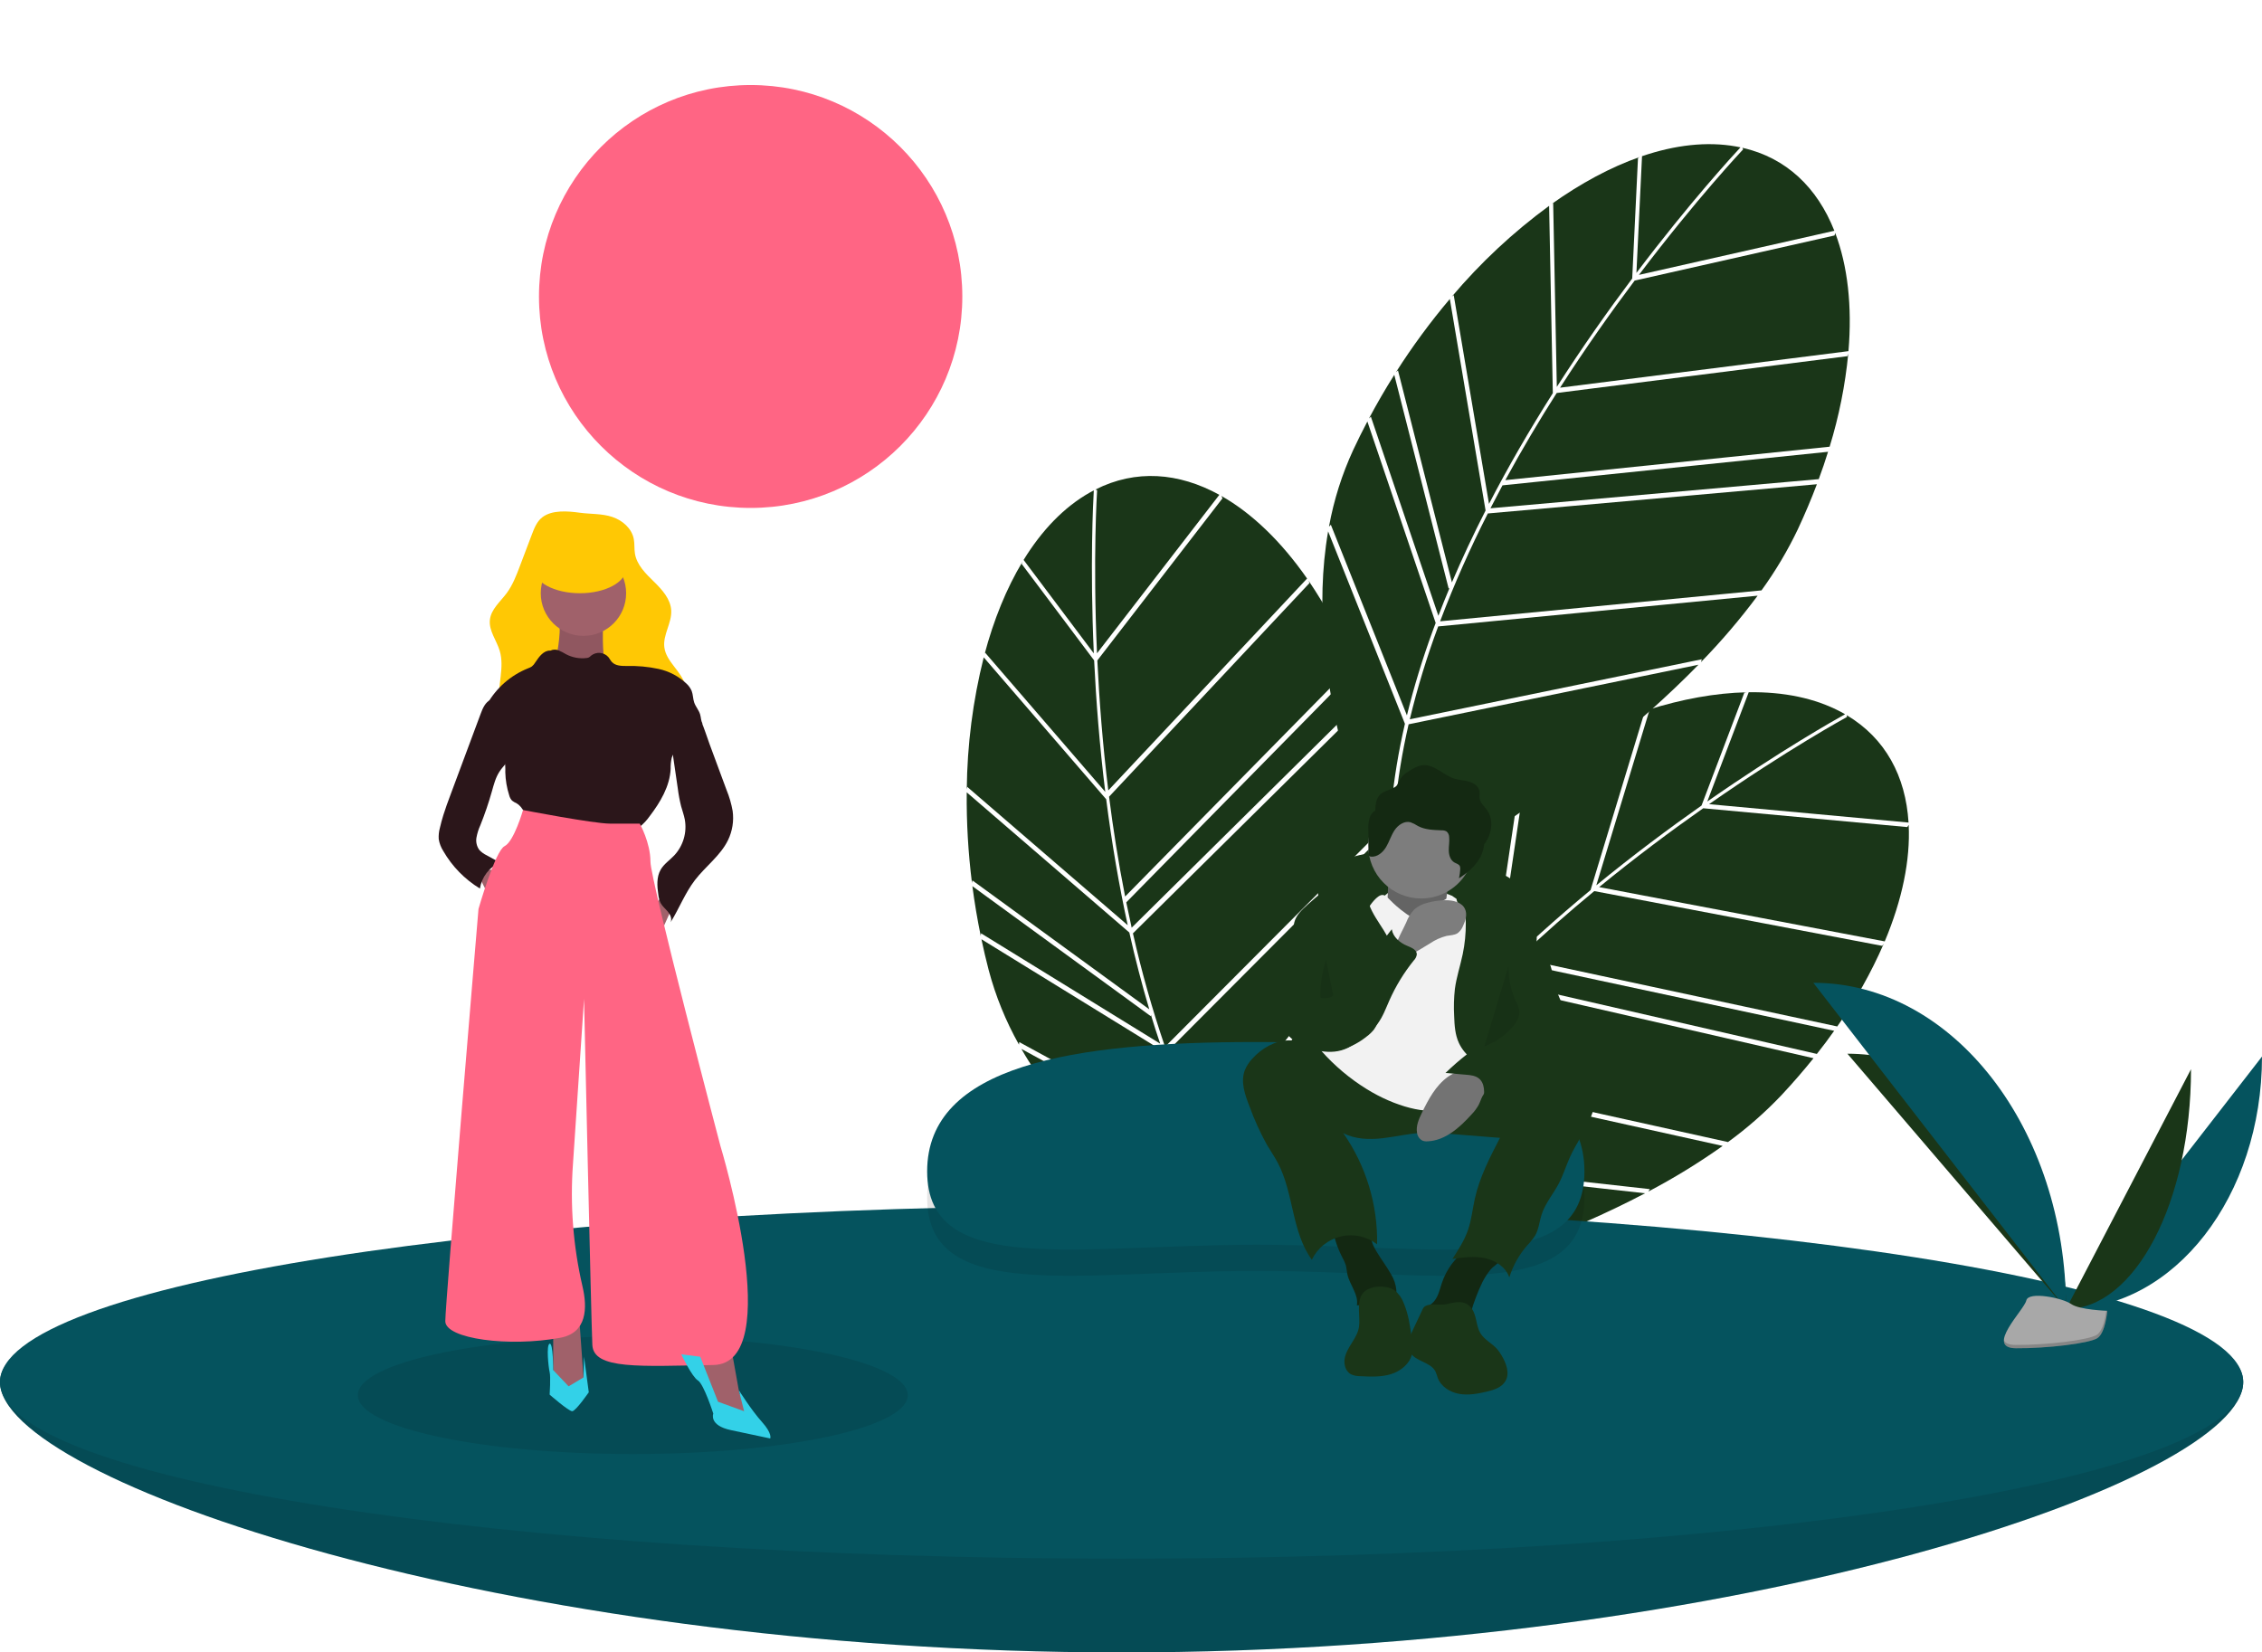
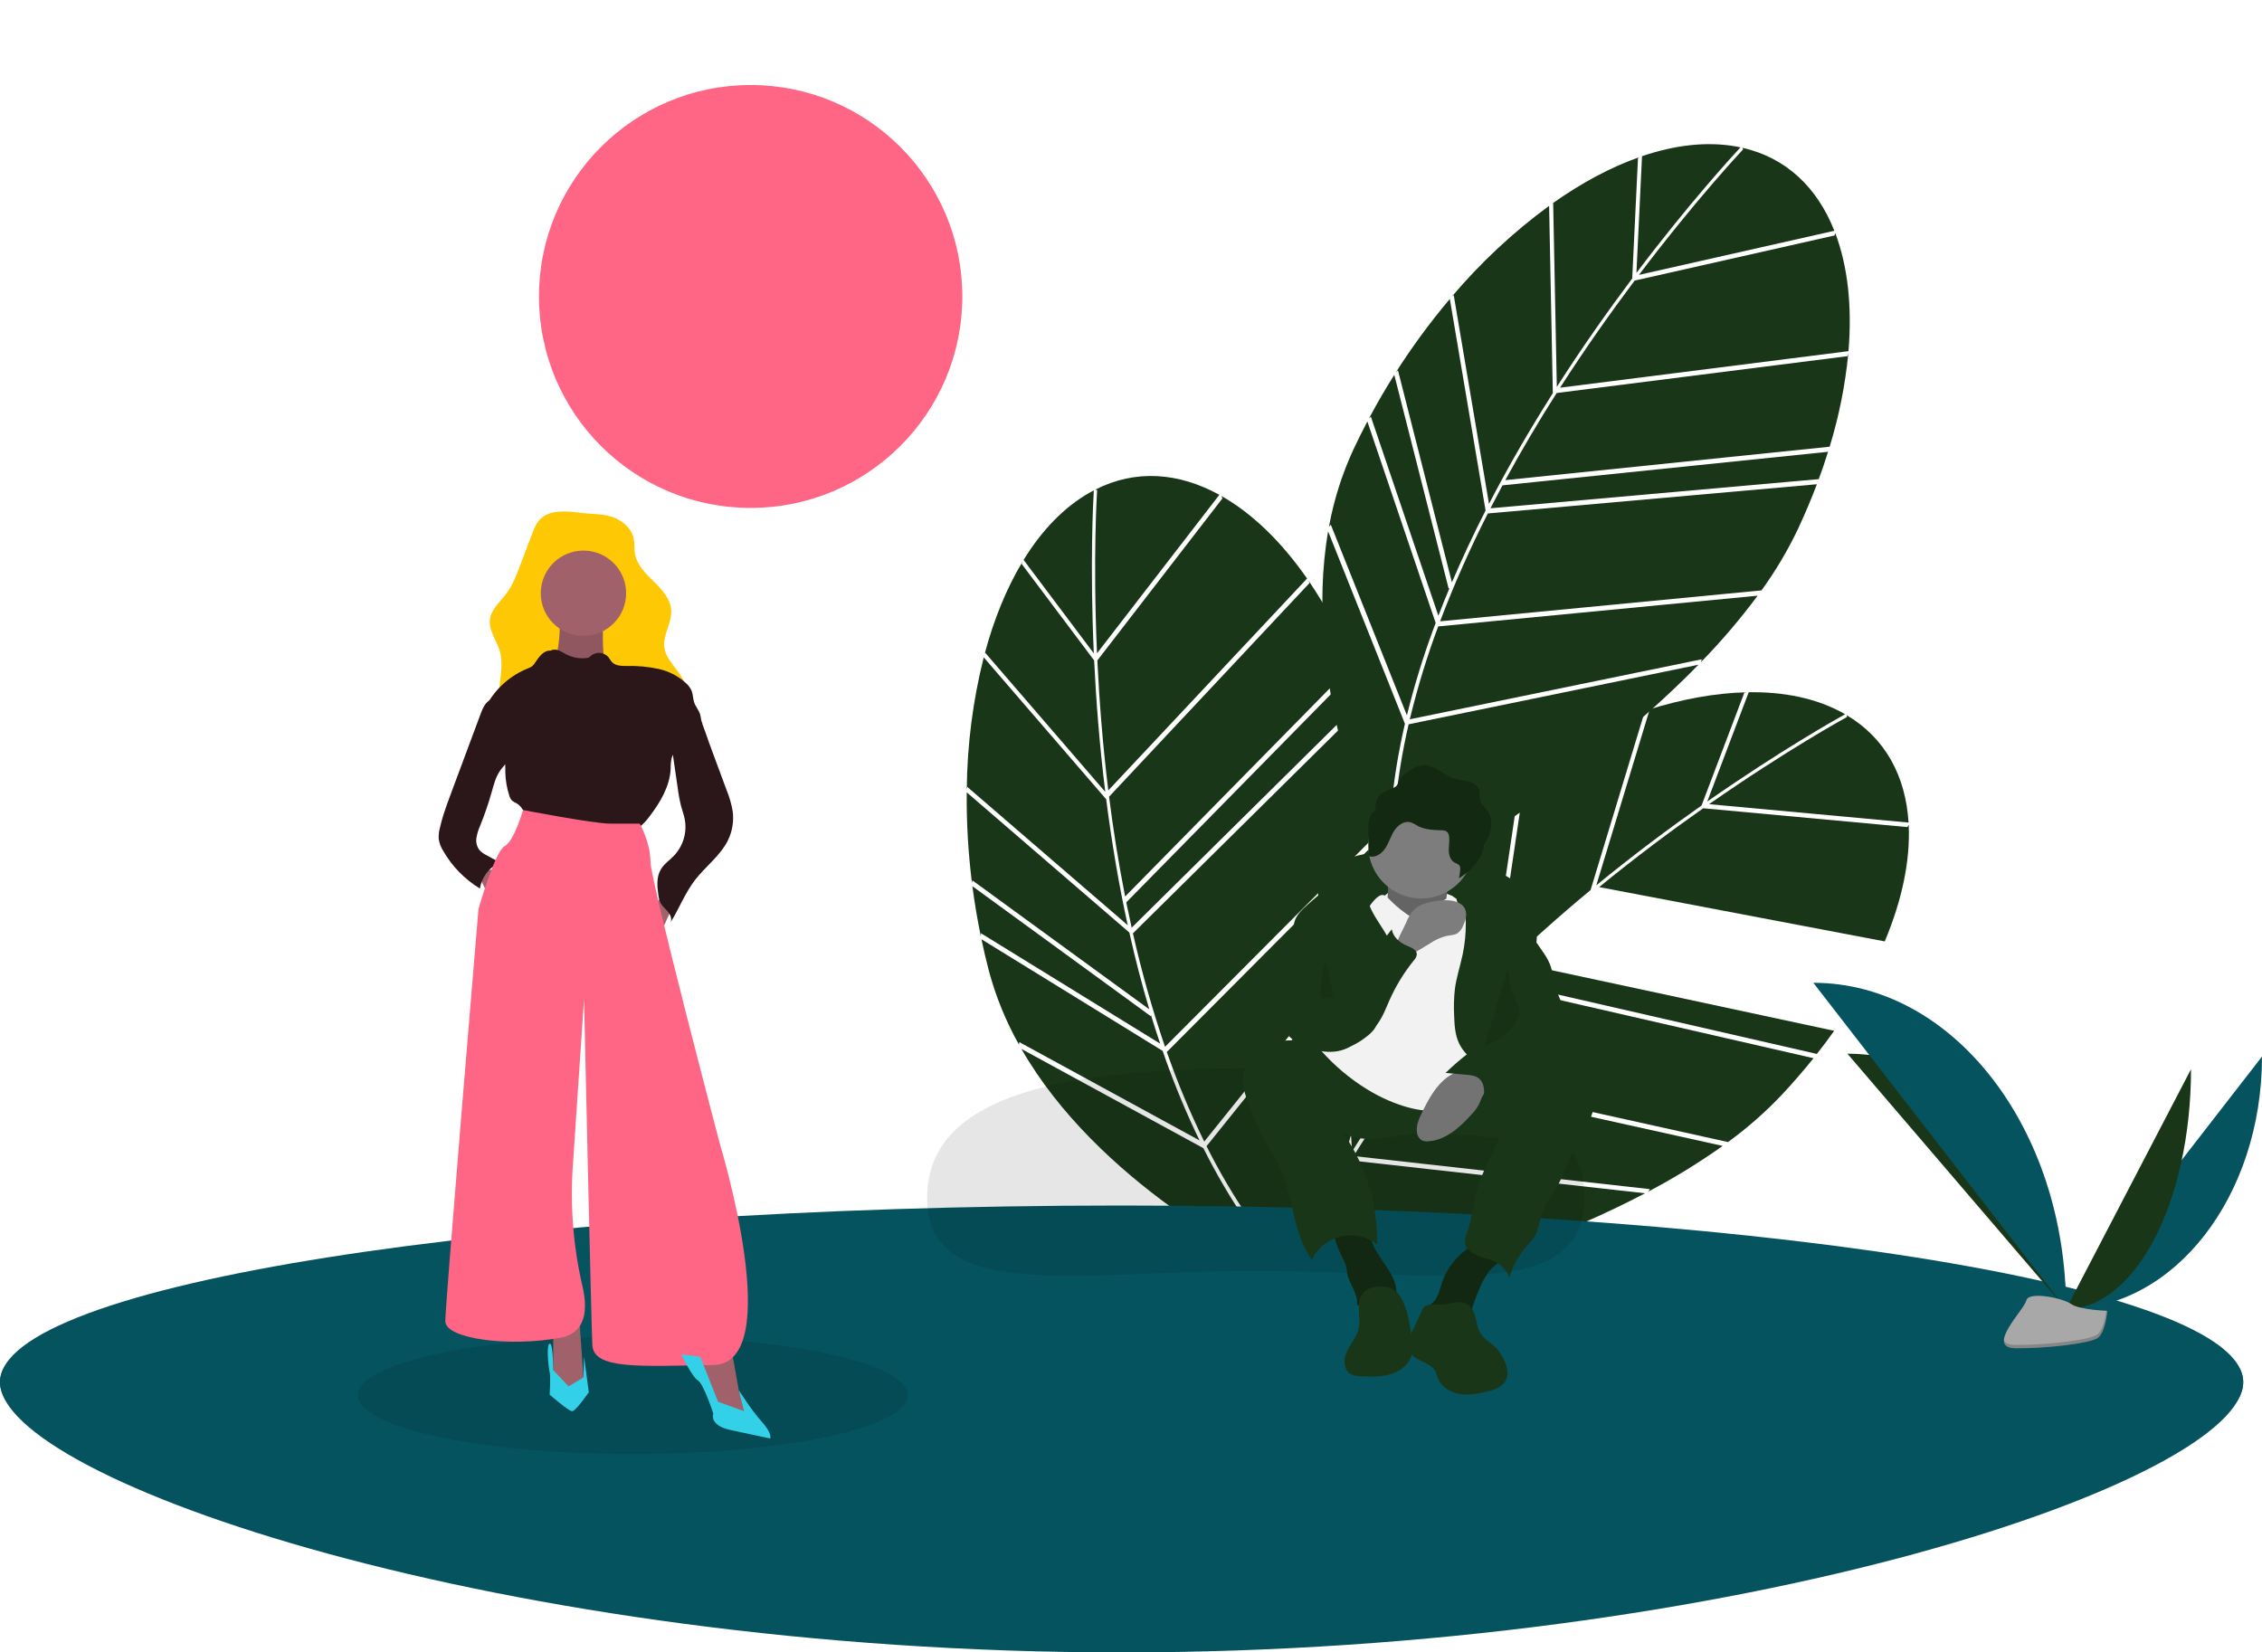
<svg xmlns="http://www.w3.org/2000/svg" width="631" height="461" viewBox="0 0 631 461" fill="none">
  <g clip-path="url(#clip0_108_2951)">
    <path d="M209.399 141.706C176.789 141.706 150.353 115.294 150.353 82.713C150.353 50.132 176.789 23.72 209.399 23.72C242.009 23.72 268.444 50.132 268.444 82.713C268.444 115.294 242.009 141.706 209.399 141.706Z" fill="#FF6584" />
    <path d="M456.929 44.083L455.315 77.701C448.625 86.616 441.407 96.818 434.284 107.937L433.267 56.65L432.706 57.008C440.945 51.127 449.321 46.627 457.49 43.771L456.929 44.083Z" fill="#1A3618" />
    <path d="M456.491 76.139L458.054 43.574C467.229 40.448 476.13 39.411 484.267 40.861C484.69 40.937 485.106 41.023 485.521 41.111C483.454 43.327 471.406 56.415 456.491 76.139Z" fill="#1A3618" />
    <path d="M382.415 116.246L381.874 116.763C384.097 112.585 386.454 108.522 388.944 104.576L404.116 164.221L404.373 163.995C403.276 166.612 402.233 169.211 401.244 171.792L382.415 116.246Z" fill="#1A3618" />
    <path d="M405.528 82.337L404.969 82.784C412.991 73.288 422.109 64.775 432.135 57.422L433.172 109.687C426.543 120.139 420.608 130.434 415.367 140.572L405.528 82.337Z" fill="#1A3618" />
    <path d="M515.586 98.654C514.734 107.464 512.993 116.164 510.389 124.624L419.915 133.948C424.638 125.246 429.514 117.081 434.247 109.64L515.356 99.365L515.586 98.654Z" fill="#1A3618" />
    <path d="M507.098 134.379L507.341 133.67L415.773 141.802C416.879 139.64 417.998 137.507 419.129 135.402L509.937 126.044L510.176 125.334C509.261 128.316 508.235 131.331 507.098 134.379Z" fill="#1A3618" />
    <path d="M389.975 103.332L389.424 103.817C393.964 96.683 398.981 89.864 404.44 83.405L414.412 142.427C410.956 149.207 407.825 155.892 405.021 162.481L389.975 103.332Z" fill="#1A3618" />
    <path d="M391.912 201.926C388.273 217.66 386.894 232.537 387.804 246.392C382.684 235.492 363.21 190.332 370.489 148.245L391.912 201.926Z" fill="#1A3618" />
    <path d="M490.3 166.189C485.455 172.71 480.178 178.899 474.504 184.714L474.725 183.926L393.272 200.668C395.391 191.882 398.036 183.232 401.192 174.762L490.3 166.189Z" fill="#1A3618" />
    <path d="M457.195 76.688C473.337 55.352 486.074 41.867 486.257 41.674L486.047 41.224C498.297 44.003 506.945 52.33 511.704 64.382L457.195 76.688Z" fill="#1A3618" />
    <path d="M400.49 173.794C400.189 174.596 399.884 175.401 399.593 176.2C396.796 183.856 394.418 191.66 392.469 199.575L371.25 146.402L370.732 146.922C372.075 139.523 374.351 132.323 377.506 125.496C378.758 122.819 380.068 120.183 381.437 117.586L400.49 173.794Z" fill="#1A3618" />
    <path d="M435.195 108.158C442.245 97.17 449.381 87.091 455.995 78.28L511.755 65.692L511.944 64.989C515.425 74.147 516.698 85.399 515.643 97.966L435.195 108.158Z" fill="#1A3618" />
    <path d="M392.943 202.065L473.8 185.445C439.79 220.327 392.208 247.079 389.171 248.77C387.754 233.401 389.361 217.615 392.943 202.065Z" fill="#1A3618" />
    <path d="M401.765 173.33L401.747 173.277C405.634 163.036 410.071 153.012 415.038 143.248L506.832 135.096C505.274 139.219 503.512 143.387 501.548 147.598C498.687 153.599 495.284 159.325 491.382 164.708L401.765 173.33Z" fill="#1A3618" />
    <path d="M284.999 157.318L305.217 184.239C305.755 195.368 306.709 207.825 308.321 220.928L274.797 182.075L274.594 182.709C277.185 172.929 280.764 164.126 285.232 156.72L284.999 157.318Z" fill="#1A3618" />
    <path d="M305.126 182.286L285.541 156.209C290.612 147.955 296.805 141.484 303.998 137.415C304.372 137.203 304.748 137.005 305.124 136.808C304.946 139.833 304.022 157.59 305.126 182.286Z" fill="#1A3618" />
    <path d="M273.676 260.382L273.589 261.124C272.634 256.489 271.856 251.859 271.255 247.232L321.017 283.502L321.07 283.165C321.896 285.879 322.751 288.545 323.637 291.164L273.676 260.382Z" fill="#1A3618" />
    <path d="M269.831 219.536L269.686 220.236C269.802 207.811 271.391 195.443 274.418 183.392L308.582 222.985C310.149 235.259 312.15 246.97 314.585 258.118L269.831 219.536Z" fill="#1A3618" />
    <path d="M365.014 161.969C369.981 169.297 374.194 177.108 377.59 185.282L313.859 250.118C311.942 240.406 310.485 231.011 309.381 222.264L365.29 162.663L365.014 161.969Z" fill="#1A3618" />
    <path d="M381.282 194.893L381.017 194.191L315.683 258.807C315.155 256.437 314.655 254.081 314.182 251.739L378.148 186.664L377.878 185.965C379.077 188.845 380.212 191.821 381.282 194.893Z" fill="#1A3618" />
    <path d="M271.256 245.618L271.141 246.342C270.084 237.954 269.594 229.505 269.675 221.052L315.034 260.155C316.7 267.58 318.556 274.723 320.603 281.585L271.256 245.618Z" fill="#1A3618" />
    <path d="M335.688 320.32C342.929 334.757 351.364 347.094 360.91 357.185C350.007 352.052 306.18 329.68 284.919 292.626L335.688 320.32Z" fill="#1A3618" />
    <path d="M388.651 230.097C389.082 238.207 388.969 246.336 388.312 254.431L387.979 253.683L335.932 318.483C331.956 310.366 328.47 302.018 325.494 293.484L388.651 230.097Z" fill="#1A3618" />
    <path d="M306.018 182.261C304.83 155.542 306.031 137.039 306.049 136.773L305.6 136.561C316.808 130.895 328.785 131.797 340.145 138.047L306.018 182.261Z" fill="#1A3618" />
    <path d="M324.335 293.186C324.615 293.996 324.893 294.81 325.18 295.611C327.913 303.29 331.063 310.816 334.615 318.153L284.328 290.723L284.26 291.453C280.572 284.898 277.729 277.903 275.8 270.634C275.055 267.775 274.382 264.909 273.778 262.037L324.335 293.186Z" fill="#1A3618" />
    <path d="M309.164 220.518C307.58 207.562 306.641 195.252 306.11 184.252L341.02 139.023L340.717 138.361C349.245 143.197 357.408 151.051 364.618 161.402L309.164 220.518Z" fill="#1A3618" />
    <path d="M336.57 319.769L388.235 255.443C384.309 303.981 364.74 354.907 363.48 358.145C352.578 347.211 343.738 334.029 336.57 319.769Z" fill="#1A3618" />
    <path d="M325.021 292.016L324.973 291.987C321.43 281.622 318.448 271.074 316.04 260.389L381.535 195.615C382.967 199.783 384.271 204.115 385.446 208.611C387.073 215.055 388.108 221.634 388.539 228.267L325.021 292.016Z" fill="#1A3618" />
    <path d="M486.589 193.26L474.653 224.733C465.532 231.145 455.512 238.619 445.298 246.994L460.197 197.903L459.553 198.071C469.209 195.023 478.566 193.33 487.219 193.137L486.589 193.26Z" fill="#1A3618" />
    <path d="M476.256 223.611L487.817 193.123C497.509 192.984 506.296 194.746 513.585 198.638C513.965 198.841 514.334 199.052 514.701 199.264C512.049 200.733 496.542 209.459 476.256 223.611Z" fill="#1A3618" />
    <path d="M393.399 238.878L392.724 239.201C396.131 235.914 399.629 232.779 403.219 229.795L399.195 291.205L399.509 291.069C397.657 293.219 395.861 295.368 394.121 297.517L393.399 238.878Z" fill="#1A3618" />
    <path d="M425.87 213.766L425.2 214.019C435.766 207.465 447.072 202.185 458.882 198.289L443.699 248.315C434.161 256.207 425.332 264.165 417.211 272.188L425.87 213.766Z" fill="#1A3618" />
-     <path d="M525.49 263.273C521.954 271.388 517.607 279.125 512.514 286.366L423.585 267.293C430.769 260.476 437.932 254.217 444.736 248.602L525.052 263.878L525.49 263.273Z" fill="#1A3618" />
    <path d="M506.366 294.628L506.817 294.028L417.217 273.484C418.938 271.769 420.662 270.086 422.388 268.434L511.645 287.577L512.092 286.976C510.299 289.529 508.39 292.079 506.366 294.628Z" fill="#1A3618" />
    <path d="M404.584 228.931L403.91 229.222C410.434 223.839 417.315 218.903 424.505 214.446L415.729 273.658C410.345 279.038 405.299 284.429 400.594 289.829L404.584 228.931Z" fill="#1A3618" />
    <path d="M375.923 323.295C367.594 337.134 361.68 350.857 358.26 364.315C356.762 352.366 352.213 303.404 372.157 265.626L375.923 323.295Z" fill="#1A3618" />
    <path d="M480.55 319.692C473.925 324.397 466.991 328.653 459.796 332.432L460.25 331.751L377.607 322.518C382.34 314.817 387.531 307.407 393.153 300.327L480.55 319.692Z" fill="#1A3618" />
    <path d="M476.754 224.35C498.707 209.044 514.992 200.153 515.226 200.026L515.165 199.533C525.955 205.959 531.604 216.549 532.401 229.481L476.754 224.35Z" fill="#1A3618" />
    <path d="M392.784 299.189C392.25 299.859 391.71 300.53 391.187 301.2C386.157 307.618 381.482 314.304 377.18 321.23L373.45 264.108L372.796 264.442C376.363 257.821 380.755 251.677 385.867 246.158C387.886 243.999 389.948 241.896 392.053 239.85L392.784 299.189Z" fill="#1A3618" />
    <path d="M446.096 247.485C456.2 239.212 466.105 231.83 475.12 225.494L532.044 230.742L532.442 230.131C532.919 239.917 530.648 251.01 525.758 262.636L446.096 247.485Z" fill="#1A3618" />
    <path d="M376.86 323.745L458.899 332.909C415.764 355.58 362.235 366.327 358.824 366.997C362.231 351.944 368.643 337.427 376.86 323.745Z" fill="#1A3618" />
    <path d="M394.141 299.142L394.14 299.085C401.006 290.547 408.327 282.384 416.071 274.632L505.892 295.227C503.134 298.667 500.169 302.087 496.999 305.485C492.421 310.308 487.414 314.704 482.037 318.618L394.141 299.142Z" fill="#1A3618" />
    <path d="M-0 385.586C-0 412.793 140.081 461 312.88 461C485.679 461 625.76 412.793 625.76 385.586C625.76 358.379 485.679 362.475 312.88 362.475C140.081 362.475 -0 358.379 -0 385.586Z" fill="#05535E" />
-     <path opacity="0.1" d="M-0 385.586C-0 412.793 140.081 461 312.88 461C485.679 461 625.76 412.793 625.76 385.586C625.76 358.379 485.679 362.475 312.88 362.475C140.081 362.475 -0 358.379 -0 385.586Z" fill="black" />
    <path d="M312.88 434.848C140.081 434.848 -0 412.793 -0 385.586C-0 358.379 140.081 336.323 312.88 336.323C485.679 336.323 625.76 358.379 625.76 385.586C625.76 412.793 485.679 434.848 312.88 434.848Z" fill="#05535E" />
    <path opacity="0.1" d="M258.636 334.096C258.636 363.737 299.989 354.569 350.621 354.569C401.253 354.569 441.991 363.737 441.991 334.096C441.991 304.455 400.644 298.008 350.012 298.008C299.38 298.008 258.636 304.455 258.636 334.096Z" fill="black" />
-     <path d="M258.636 326.798C258.636 356.439 299.989 347.271 350.621 347.271C401.253 347.271 441.991 356.439 441.991 326.798C441.991 297.157 400.644 290.71 350.012 290.71C299.38 290.71 258.636 297.157 258.636 326.798Z" fill="#05535E" />
    <path d="M421.518 245.238C420.404 244.446 419.175 243.83 417.874 243.412C409.623 240.344 400.978 238.464 392.197 237.827C384.562 237.286 376.287 237.929 370.324 242.723C369.396 243.403 368.637 244.286 368.105 245.305C367.355 246.923 367.582 248.803 367.825 250.569C367.88 251.254 368.053 251.925 368.336 252.551C369.139 254.077 371.114 254.612 372.83 254.429C374.546 254.246 376.157 253.521 377.849 253.184C378.897 253.002 379.956 252.894 381.019 252.862L391.635 252.288C398.236 251.931 404.924 251.579 411.4 252.911C413.393 253.269 415.319 253.932 417.11 254.877C418.589 255.706 419.585 256.897 420.958 255.364C423.369 252.672 424.703 247.724 421.518 245.238Z" fill="#1A3618" />
    <path d="M405.067 249.928C405.067 249.928 390.789 243.533 385.373 250.912C379.956 258.291 388.327 255.339 388.327 255.339L397.682 258.291L408.021 256.323L405.067 249.928Z" fill="#F2F2F2" />
    <path d="M404.329 245.255C404.329 245.255 402.36 254.601 403.837 257.061C405.314 259.521 395.466 262.964 395.466 262.964L386.111 259.029C386.111 259.029 388.573 243.779 386.111 240.827L404.329 245.255Z" fill="#646464" />
    <path d="M413.555 357.643C412.231 360.385 411.143 363.235 410.301 366.162C410.288 366.259 410.254 366.351 410.201 366.434C410.149 366.516 410.08 366.587 409.999 366.641C409.918 366.695 409.826 366.731 409.729 366.747C409.633 366.764 409.534 366.759 409.44 366.735L400.682 366.725C399.601 366.724 398.151 366.377 398.162 365.297C398.17 364.538 398.946 364.065 399.524 363.573C401.127 362.206 401.545 359.952 402.209 357.954C403.499 354.104 405.986 350.767 409.308 348.428C409.757 348.076 410.273 347.821 410.825 347.678C411.38 347.598 411.946 347.628 412.489 347.768C414.026 348.078 419.767 349.139 418.683 351.373C418.216 352.335 416.485 353.336 415.76 354.235C414.914 355.295 414.176 356.437 413.555 357.643Z" fill="#132812" />
    <path d="M383.101 347.494C383.409 348.143 383.753 348.774 384.13 349.385C385.399 351.476 386.896 353.426 388.078 355.568C388.874 356.876 389.366 358.346 389.517 359.87C389.584 360.631 389.467 361.398 389.177 362.106C388.886 362.813 388.429 363.441 387.845 363.935C386.574 364.899 384.831 364.944 383.251 364.719C381.671 364.495 380.1 364.042 378.508 364.161C379.045 361.128 376.484 358.458 375.844 355.444C375.664 354.598 375.637 353.72 375.396 352.889C375.137 352.129 374.805 351.396 374.405 350.699C373.13 348.218 372.228 345.562 371.73 342.818C371.67 342.485 379.515 342.43 380.251 342.589C382.548 343.086 382.212 345.592 383.101 347.494Z" fill="#132812" />
-     <path d="M443.569 299.834C445.808 303.336 445.292 307.976 443.719 311.823C442.146 315.67 439.643 319.071 437.929 322.858C436.837 325.272 436.071 327.831 434.841 330.178C433.318 333.084 431.094 335.646 430.071 338.764C429.42 340.751 429.27 342.929 428.215 344.735C427.577 345.7 426.849 346.603 426.04 347.43C423.767 350.033 422.06 353.079 421.028 356.375C420.063 353.504 417.175 351.622 414.208 351.001C411.241 350.38 408.167 350.802 405.165 351.225C406.84 348.634 408.53 346.009 409.528 343.09C410.494 340.267 410.778 337.264 411.429 334.353C412.762 328.382 415.61 322.875 418.43 317.445L403.936 316.296C401.571 316.058 399.192 315.97 396.816 316.032C393.075 316.208 389.41 317.125 385.688 317.548C381.967 317.972 378.031 317.861 374.715 316.122C381.056 325.212 384.358 336.072 384.15 347.151C382.733 346.053 381.088 345.287 379.336 344.907C377.584 344.527 375.769 344.543 374.024 344.955C372.279 345.366 370.648 346.162 369.251 347.285C367.853 348.407 366.725 349.828 365.948 351.442C360.268 343.687 360.944 332.891 356.443 324.398C355.517 322.652 354.383 321.026 353.384 319.32C351.497 315.895 349.881 312.327 348.552 308.65C347.293 305.433 346.024 301.853 347.232 298.616C347.733 297.388 348.463 296.266 349.383 295.31C351.98 292.45 355.595 290.334 359.459 290.245C365.391 290.11 370.292 294.503 375.495 297.352C381.707 300.651 388.734 302.107 395.747 301.548C402.895 301.043 409.721 298.705 416.531 296.646C419.938 295.569 423.4 294.676 426.904 293.973C429.824 293.425 432.605 294.032 435.483 294.778C438.616 295.59 441.766 297.014 443.569 299.834Z" fill="#1A3618" />
+     <path d="M443.569 299.834C445.808 303.336 445.292 307.976 443.719 311.823C442.146 315.67 439.643 319.071 437.929 322.858C436.837 325.272 436.071 327.831 434.841 330.178C433.318 333.084 431.094 335.646 430.071 338.764C429.42 340.751 429.27 342.929 428.215 344.735C427.577 345.7 426.849 346.603 426.04 347.43C423.767 350.033 422.06 353.079 421.028 356.375C420.063 353.504 417.175 351.622 414.208 351.001C406.84 348.634 408.53 346.009 409.528 343.09C410.494 340.267 410.778 337.264 411.429 334.353C412.762 328.382 415.61 322.875 418.43 317.445L403.936 316.296C401.571 316.058 399.192 315.97 396.816 316.032C393.075 316.208 389.41 317.125 385.688 317.548C381.967 317.972 378.031 317.861 374.715 316.122C381.056 325.212 384.358 336.072 384.15 347.151C382.733 346.053 381.088 345.287 379.336 344.907C377.584 344.527 375.769 344.543 374.024 344.955C372.279 345.366 370.648 346.162 369.251 347.285C367.853 348.407 366.725 349.828 365.948 351.442C360.268 343.687 360.944 332.891 356.443 324.398C355.517 322.652 354.383 321.026 353.384 319.32C351.497 315.895 349.881 312.327 348.552 308.65C347.293 305.433 346.024 301.853 347.232 298.616C347.733 297.388 348.463 296.266 349.383 295.31C351.98 292.45 355.595 290.334 359.459 290.245C365.391 290.11 370.292 294.503 375.495 297.352C381.707 300.651 388.734 302.107 395.747 301.548C402.895 301.043 409.721 298.705 416.531 296.646C419.938 295.569 423.4 294.676 426.904 293.973C429.824 293.425 432.605 294.032 435.483 294.778C438.616 295.59 441.766 297.014 443.569 299.834Z" fill="#1A3618" />
    <path d="M381.68 235.908C381.683 239.821 383.24 243.573 386.01 246.34C388.779 249.107 392.534 250.663 396.451 250.666C397.331 250.667 398.209 250.588 399.075 250.43C401.84 249.931 404.404 248.655 406.468 246.751C408.533 244.848 410.011 242.396 410.729 239.682C411.448 236.969 411.377 234.107 410.525 231.433C409.674 228.759 408.077 226.382 405.921 224.583C403.765 222.783 401.141 221.635 398.355 221.273C395.57 220.911 392.738 221.35 390.194 222.539C387.649 223.728 385.497 225.617 383.989 227.985C382.481 230.353 381.68 233.101 381.68 235.908Z" fill="#7D7D7D" />
    <path d="M405.067 249.928C405.067 249.928 402.359 251.158 401.375 252.142C400.39 253.126 397.436 258.537 392.512 255.093C387.588 251.65 387.096 249.682 385.619 249.682C384.142 249.682 382.172 252.634 382.172 252.634L368.632 293.218C372.281 297.334 376.511 300.897 381.187 303.795C389.065 308.714 398.42 311.174 402.852 309.206C407.283 307.238 415.653 305.762 417.13 301.827C418.607 297.891 421.069 286.085 421.069 286.085L414.176 256.077L405.067 249.928Z" fill="#F2F2F2" />
    <path d="M406.969 290.974C405.895 288.657 405.739 286.035 405.648 283.484C405.504 280.957 405.571 278.423 405.849 275.907C406.285 272.616 407.357 269.446 408.035 266.197C408.629 263.346 408.917 260.441 408.896 257.53C408.886 256.202 408.79 254.803 408.065 253.689C407.56 252.912 406.769 252.31 406.453 251.439C405.834 249.731 407.364 247.942 409.041 247.238C411.083 246.473 413.318 246.383 415.415 246.982C417.495 247.583 419.505 248.405 421.41 249.433C422.851 250.047 424.176 250.902 425.327 251.963C426.856 253.543 427.528 255.744 428.07 257.873C428.505 259.578 428.891 261.355 428.56 263.083C428.024 265.888 425.735 267.998 424.515 270.581C423.098 273.58 423.193 277.075 423.757 280.343C424.32 283.612 425.321 286.807 425.629 290.109C425.938 293.411 425.464 296.961 423.394 299.553C422.55 300.609 420.261 303.113 418.716 302.83C417.502 302.607 415.743 299.938 414.765 299.092C411.941 296.648 408.59 294.474 406.969 290.974Z" fill="#1A3618" />
    <path d="M381.172 248.324C381.129 251.067 382.339 253.675 383.763 256.022C385.187 258.368 386.859 260.588 387.908 263.124C389.211 266.298 389.477 269.803 388.668 273.138C388.367 274.274 388.005 275.392 387.582 276.489L384.884 283.882C384.521 285.044 383.995 286.149 383.32 287.163C382.71 287.94 381.994 288.628 381.194 289.207C379.145 290.86 376.787 292.089 374.257 292.822C371.71 293.55 368.991 293.395 366.544 292.383C366.284 282.36 364.672 272.418 361.752 262.826C361.213 261.056 360.624 259.191 361.04 257.388C361.506 255.368 363.13 253.851 364.674 252.466C369.395 248.229 374.588 243.779 380.908 243.208C384.566 242.878 381.203 246.34 381.172 248.324Z" fill="#1A3618" />
    <path d="M413.483 305.948C413.109 306.68 412.876 307.478 412.505 308.212C411.959 309.197 411.283 310.105 410.496 310.911C407.204 314.558 403.18 318.192 398.269 318.412C397.781 318.457 397.289 318.395 396.828 318.23C396.413 318.018 396.056 317.707 395.789 317.325C395.521 316.944 395.352 316.502 395.294 316.039C394.946 314.134 395.788 312.234 396.631 310.49C398.457 306.71 400.512 302.834 403.932 300.396C405.64 299.227 407.591 298.46 409.638 298.152C411.685 297.845 413.775 298.004 415.752 298.62C417.533 299.168 420.487 300.125 418.128 301.749C416.339 302.981 414.52 303.919 413.483 305.948Z" fill="#737373" />
    <path d="M392.255 257.396C392.768 256.013 393.554 254.747 394.566 253.674C395.587 252.812 396.796 252.2 398.095 251.887C399.78 251.407 401.522 251.157 403.273 251.146C405.359 251.133 407.776 251.692 408.662 253.578C409.365 255.076 408.82 256.85 408.112 258.345C407.809 259.12 407.306 259.8 406.652 260.315C405.753 260.922 404.59 260.903 403.524 261.106C401.871 261.526 400.306 262.234 398.901 263.2L395.248 265.405L388.975 269.194C389.14 269.094 389.082 264.796 389.274 264.092C389.895 261.822 391.292 259.545 392.255 257.396Z" fill="#7D7D7D" />
    <path d="M410.529 365.048C411.997 367.041 411.703 369.89 413.003 371.996C414.13 373.821 416.254 374.779 417.664 376.396C418.114 376.934 418.515 377.51 418.862 378.118C420.17 380.307 421.233 383.112 419.945 385.312C418.909 387.082 416.731 387.774 414.734 388.246C412.209 388.842 409.586 389.319 407.033 388.863C404.479 388.408 401.983 386.845 401.073 384.419C400.894 383.808 400.681 383.209 400.435 382.622C399.051 379.9 394.71 379.87 393.293 377.164C392.302 375.271 393.213 372.982 394.124 371.049L396.906 365.143C397.83 363.184 401.572 364.311 403.523 363.841C406.068 363.229 408.698 362.554 410.529 365.048Z" fill="#1A3618" />
    <path d="M389.011 359.975C390.15 360.871 391.021 362.063 391.528 363.42C392.905 366.594 393.378 370.073 393.837 373.502C394.099 374.865 394.126 376.264 393.917 377.637C393.323 380.436 390.784 382.498 388.051 383.354C385.317 384.21 382.386 384.079 379.524 383.938C378.601 383.962 377.685 383.776 376.844 383.395C375.406 382.603 374.845 380.74 375.091 379.118C375.338 377.497 376.225 376.053 377.093 374.661C377.961 373.269 378.849 371.826 379.097 370.205C379.515 367.477 378.335 363.473 380.013 361.005C381.693 358.532 386.768 358.404 389.011 359.975Z" fill="#1A3618" />
    <path d="M382.051 228.217C382.314 227.334 382.893 226.579 383.678 226.096C383.637 225.151 383.753 224.205 384.021 223.297C384.915 220.655 387.034 220.807 389.034 219.639C389.901 219.132 389.848 218.684 390.299 217.851C390.891 216.76 391.777 215.857 392.858 215.244C394.14 214.427 395.494 213.586 397.012 213.483C400.201 213.265 402.646 216.262 405.694 217.224C407.038 217.648 408.481 217.666 409.832 218.066C411.182 218.467 412.53 219.424 412.731 220.817C412.824 221.46 412.66 222.12 412.754 222.763C412.942 224.041 414.064 224.936 414.815 225.988C416.476 228.312 416.286 231.596 414.958 234.125C414.678 234.649 414.358 235.149 414 235.623C413.889 236.819 413.545 237.981 412.988 239.045C411.66 241.574 409.374 243.464 406.986 245.034C407.181 244.195 407.3 243.34 407.34 242.48C407.374 242.193 407.336 241.903 407.231 241.634C406.965 241.078 406.262 240.931 405.727 240.626C404.617 239.996 404.182 238.602 404.149 237.327C404.117 236.052 404.388 234.775 404.254 233.507C404.249 233.215 404.183 232.927 404.059 232.663C403.936 232.399 403.759 232.163 403.539 231.971C403.129 231.738 402.661 231.626 402.19 231.65C399.916 231.557 397.541 231.515 395.535 230.441C394.888 230.012 394.193 229.66 393.463 229.394C391.759 228.95 390.017 230.144 389.034 231.604C388.052 233.065 387.562 234.804 386.656 236.313C385.749 237.822 384.184 239.168 382.431 238.989C382.333 238.989 382.235 238.969 382.145 238.929C382.055 238.889 381.974 238.83 381.908 238.757C381.832 238.621 381.799 238.466 381.812 238.311L381.714 231.618C381.632 230.474 381.747 229.323 382.051 228.217Z" fill="#142912" />
    <path d="M428.798 263.225C430.207 265.303 431.832 267.3 432.607 269.687C433.062 271.09 433.203 272.574 433.533 274.012C434.631 278.801 437.803 283.054 438.122 287.957C438.233 289.046 438.073 290.146 437.656 291.159C436.746 293.136 434.568 294.179 432.491 294.834C430.413 295.49 428.183 295.962 426.525 297.374C425.69 298.173 424.933 299.05 424.264 299.992C421.559 303.354 417.92 305.842 413.804 307.143C414.129 304.905 414.281 302.207 412.49 300.823C411.521 300.074 410.226 299.941 409.005 299.835L403.236 299.337C407.083 295.609 411.323 292.309 415.882 289.494C417.477 288.51 419.213 287.471 419.942 285.745C420.318 284.632 420.474 283.458 420.402 282.286C420.441 277.999 420.805 273.721 421.489 269.489C421.963 266.551 422.592 263.638 423.312 260.75C423.513 259.939 424.707 256.301 426.176 257.152C426.522 257.353 426.845 259.66 427.047 260.139C427.528 261.223 428.115 262.256 428.798 263.225Z" fill="#1A3618" />
    <path d="M362.352 255.375L359.996 260.27C358.861 262.283 358.345 264.586 358.511 266.89L358.371 281.574C358.263 283.536 358.425 285.504 358.854 287.422C359.001 288.054 359.278 288.648 359.667 289.168C360.067 289.615 360.537 289.994 361.06 290.289C365.519 293.072 371.301 294.655 376.011 292.322C377.09 291.747 378.116 291.078 379.077 290.323C380.954 288.934 382.859 287.517 384.264 285.652C385.734 283.7 386.576 281.363 387.565 279.129C389.34 275.121 391.633 271.363 394.386 267.951C394.843 267.5 395.139 266.912 395.231 266.278C395.26 264.991 393.732 264.357 392.54 263.867C390.504 263.031 388.584 261.416 388.243 259.243C383.914 264.916 379.136 270.91 372.304 272.982C372.197 273.051 372.073 273.089 371.946 273.093C371.819 273.097 371.694 273.066 371.582 273.004C371.471 272.943 371.379 272.852 371.315 272.742C371.251 272.632 371.218 272.507 371.22 272.38C370.832 270.759 370.695 269.09 370.411 267.447C369.891 264.456 368.889 261.569 367.444 258.898C366.635 257.401 364.015 251.92 362.352 255.375Z" fill="#1A3618" />
    <path opacity="0.1" d="M420.814 269.531C420.749 273.007 421.488 276.45 422.973 279.593C423.359 280.287 423.644 281.034 423.818 281.809C424.077 283.463 423.135 285.064 422.058 286.346C419.934 288.869 417.179 290.783 414.073 291.896" fill="black" />
    <path opacity="0.1" d="M369.656 266.603C370.003 267.535 369.688 268.567 369.42 269.525C368.645 272.305 368.283 275.184 368.346 278.07C368.335 278.12 368.337 278.173 368.351 278.222C368.365 278.272 368.391 278.317 368.427 278.354C368.463 278.391 368.508 278.419 368.558 278.434C368.607 278.45 368.66 278.452 368.71 278.442C369.847 278.512 371.148 278.519 371.919 277.682" fill="black" />
    <path opacity="0.1" d="M176.527 405.656C134.168 405.656 99.829 398.304 99.829 389.235C99.829 380.166 134.168 372.814 176.527 372.814C218.887 372.814 253.226 380.166 253.226 389.235C253.226 398.304 218.887 405.656 176.527 405.656Z" fill="black" />
    <path d="M138.179 242.664L143.657 248.137L138.179 253.611L132.7 242.664H138.179Z" fill="#A0616A" />
    <path d="M136.945 195.201C135.408 195.83 134.676 197.549 134.097 199.104L126.99 218.183L125.607 221.897C124.929 223.718 124.25 225.541 123.676 227.398C123.313 228.572 122.993 229.759 122.715 230.957C122.427 231.983 122.316 233.05 122.387 234.113C122.579 235.283 123.007 236.401 123.643 237.401C126.116 241.703 129.637 245.311 133.879 247.89C134.124 246.312 134.761 244.821 135.731 243.553C136.702 242.285 137.975 241.28 139.435 240.631L135.76 238.612C134.982 238.247 134.283 237.735 133.701 237.105C133.345 236.613 133.092 236.054 132.957 235.463C132.821 234.871 132.807 234.258 132.914 233.66C133.135 232.468 133.501 231.308 134.005 230.205C135.238 227.13 136.308 223.993 137.21 220.806C137.744 218.921 138.234 216.984 139.292 215.334C140.252 213.837 141.641 212.641 142.513 211.092C143.842 208.731 143.808 205.824 143.221 203.179C142.726 200.947 141.895 198.798 141.196 196.624C140.647 194.917 138.591 194.528 136.945 195.201Z" fill="#2B161A" />
    <path d="M170.828 144.226C173.654 145.179 176.214 147.41 176.792 150.333C177.061 151.688 176.896 153.097 177.122 154.46C177.645 157.62 180.129 160.034 182.419 162.276C184.709 164.518 187.075 167.124 187.242 170.323C187.425 173.826 184.882 177.108 185.322 180.589C185.833 184.632 190.108 187.252 191.164 191.189C191.87 193.817 191.005 196.649 189.583 198.97C186.872 203.393 182.238 206.395 177.304 208.005C172.37 209.614 167.114 209.953 161.924 210.007C155.604 210.074 148.742 209.531 143.994 205.364C141.281 202.962 139.578 199.625 139.225 196.021C138.774 191.194 140.791 186.206 139.4 181.561C138.524 178.638 136.329 175.968 136.657 172.934C136.977 169.968 139.57 167.866 141.349 165.469C143.009 163.232 144.017 160.59 145.005 157.985L148.384 149.073C149.049 147.32 149.778 145.478 151.259 144.328C154.031 142.175 158.487 142.598 161.728 143.042C164.735 143.454 167.936 143.25 170.828 144.226Z" fill="#FFC804" />
    <path d="M168.213 173.598C168.213 173.598 167.882 183.513 168.875 184.505C169.867 185.496 164.905 192.106 164.905 192.106L155.974 191.775L151.343 188.14L155.312 182.852C155.312 182.852 156.966 174.259 155.643 172.276C154.32 170.293 168.213 173.598 168.213 173.598Z" fill="#A0616A" />
    <path opacity="0.1" d="M168.213 173.598C168.213 173.598 167.882 183.513 168.875 184.505C169.867 185.496 164.905 192.106 164.905 192.106L155.974 191.775L151.343 188.14L155.312 182.852C155.312 182.852 156.966 174.259 155.643 172.276C154.32 170.293 168.213 173.598 168.213 173.598Z" fill="black" />
    <path d="M188.888 250.107L183.264 262.666L178.964 257.378L187.564 246.141L188.888 250.107Z" fill="#A0616A" />
    <path d="M203.939 375.86L206.254 388.749L210.224 394.368L207.908 395.689L203.939 395.028L199.308 393.376L197.323 385.775L193.684 375.86H203.939Z" fill="#A0616A" />
    <path d="M161.598 367.928L162.921 386.436L159.613 389.08L154.32 384.453V370.902L161.598 367.928Z" fill="#A0616A" />
    <path d="M162.756 177.399C156.179 177.399 150.848 172.072 150.848 165.501C150.848 158.93 156.179 153.603 162.756 153.603C169.333 153.603 174.664 158.93 174.664 165.501C174.664 172.072 169.333 177.399 162.756 177.399Z" fill="#A0616A" />
    <path d="M153.566 181.504C153.923 181.332 154.313 181.239 154.709 181.232C155.105 181.224 155.498 181.302 155.861 181.46C156.583 181.779 157.285 182.144 157.961 182.553C159.698 183.456 161.669 183.814 163.614 183.58C163.842 183.563 164.066 183.505 164.275 183.41C164.496 183.273 164.699 183.109 164.88 182.922C165.585 182.35 166.485 182.073 167.391 182.151C168.296 182.229 169.136 182.655 169.732 183.34C170.082 183.775 170.322 184.295 170.703 184.703C171.692 185.759 173.323 185.802 174.77 185.799C177.771 185.716 180.77 185.99 183.706 186.618C186.654 187.253 189.37 188.691 191.552 190.772C192.148 191.331 192.622 192.007 192.946 192.757C193.345 193.785 193.293 194.941 193.651 195.984C194.051 197.145 194.936 198.098 195.294 199.273C195.564 200.158 195.526 201.144 195.978 201.951C194.044 203.623 192.407 205.852 190.474 207.524C189.194 208.631 187.854 209.828 187.373 211.45C187.156 212.45 187.06 213.472 187.086 214.494C186.847 219.383 184.193 223.817 181.226 227.712C180.412 228.867 179.439 229.9 178.334 230.782C176.834 231.802 175.131 232.485 173.341 232.785C169.962 233.475 166.484 233.472 163.035 233.437C159.47 233.402 155.843 233.326 152.454 232.22C150.73 231.739 149.178 230.776 147.982 229.445C146.589 227.735 146.045 225.261 144.143 224.141C143.683 223.93 143.247 223.67 142.843 223.365C142.456 222.945 142.182 222.434 142.046 221.879C141.381 219.803 141.015 217.644 140.958 215.465C141.007 214.157 140.918 212.848 140.693 211.559C140.364 210.424 139.885 209.337 139.268 208.327L135.328 201.188C135.008 200.607 135.091 199.754 135.062 199.092C135.091 198.137 135.384 197.209 135.909 196.411C138.465 191.898 142.48 188.387 147.295 186.453C147.675 186.324 148.036 186.147 148.371 185.927C148.765 185.596 149.098 185.199 149.355 184.753C150.401 183.179 151.678 181.405 153.566 181.504Z" fill="#2B161A" />
    <path d="M202.675 220.388C203.452 222.276 204.023 224.242 204.377 226.252C204.757 229.029 204.309 231.856 203.089 234.38C200.965 238.747 196.785 241.709 193.834 245.566C191.093 249.151 189.46 253.447 187.086 257.284C187.5 256.307 186.997 255.176 186.32 254.359C185.643 253.543 184.777 252.865 184.28 251.928C183.942 251.202 183.729 250.424 183.651 249.627C183.297 247.248 183.105 244.662 184.32 242.585C185.234 241.022 186.812 239.983 188.062 238.672C189.312 237.338 190.231 235.729 190.744 233.975C191.258 232.221 191.351 230.371 191.018 228.574C190.777 227.337 190.335 226.15 190.003 224.934C189.593 223.3 189.283 221.643 189.074 219.971L187.584 209.749C187.188 207.03 186.853 204.021 188.394 201.746C188.694 201.27 189.11 200.877 189.603 200.603C190.011 200.417 190.445 200.295 190.89 200.241C192.511 199.976 194.707 199.267 195.498 201.003C196.453 203.097 197.119 205.381 197.919 207.541L202.675 220.388Z" fill="#2B161A" />
    <path d="M145.903 225.981C145.903 225.981 165.567 229.782 170.198 229.782H178.467C178.467 229.782 181.445 235.07 181.445 240.358C181.445 245.646 200.961 319.676 200.961 319.676C200.961 319.676 219.485 380.487 198.976 380.817C178.467 381.148 165.567 382.139 165.236 375.199C164.905 368.259 162.921 278.695 162.921 278.695L159.833 324.748C159.003 336.149 159.889 347.61 162.462 358.749C163.943 364.993 163.713 371.839 156.305 373.216C142.081 375.86 124.219 373.546 124.219 368.589C124.219 363.632 133.481 253.578 133.481 253.578C133.481 253.578 138.112 237.383 140.758 236.061C143.404 234.739 145.903 225.981 145.903 225.981Z" fill="#FF6584" />
    <path d="M207.577 393.707L200.3 391.063L195.338 378.504L190.045 377.843C190.045 377.843 193.023 384.122 194.676 385.114C196.33 386.105 198.977 394.368 198.977 394.368C198.977 394.368 197.654 397.672 203.938 398.994C210.223 400.316 214.854 401.308 214.854 401.308C214.854 401.308 215.516 399.986 212.539 396.681C209.562 393.376 206.086 387.812 206.086 387.812L207.577 393.707Z" fill="#33D1E8" />
    <path d="M162.921 378.504L164.244 388.419C164.244 388.419 160.606 393.707 159.613 393.707C158.621 393.707 153.328 389.08 153.328 389.08C153.328 389.08 153.659 384.122 153.328 382.8C152.997 381.478 152.336 375.199 153.328 374.868C154.321 374.538 154.321 382.234 154.321 382.234L158.621 386.766L162.767 384.282L162.921 378.504Z" fill="#33D1E8" />
-     <path d="M161.763 165.501C154.639 165.501 148.863 162.394 148.863 158.561C148.863 154.728 154.639 151.62 161.763 151.62C168.888 151.62 174.664 154.728 174.664 158.561C174.664 162.394 168.888 165.501 161.763 165.501Z" fill="#FFC804" />
    <path d="M631 294.76C631 333.693 606.554 365.197 576.343 365.197L631 294.76Z" fill="#05535E" />
    <path d="M576.343 365.197C576.343 325.827 549.062 293.968 515.349 293.968L576.343 365.197Z" fill="#1A3618" />
    <path d="M611.196 298.289C611.196 335.272 595.607 365.197 576.342 365.197L611.196 298.289Z" fill="#1A3618" />
    <path d="M576.343 365.197C576.343 314.89 544.811 274.183 505.843 274.183L576.343 365.197Z" fill="#05535E" />
    <path d="M587.842 365.694C587.842 365.694 580.091 365.455 577.754 363.793C575.418 362.131 565.831 360.147 565.252 362.812C564.672 365.478 553.603 376.069 562.354 376.14C571.105 376.21 582.688 374.778 585.019 373.359C587.351 371.94 587.842 365.694 587.842 365.694Z" fill="#A8A8A8" />
    <path opacity="0.2" d="M562.198 375.212C570.949 375.282 582.532 373.85 584.863 372.431C586.639 371.35 587.346 367.473 587.583 365.684C587.747 365.691 587.842 365.694 587.842 365.694C587.842 365.694 587.351 371.94 585.019 373.359C582.688 374.778 571.105 376.21 562.354 376.14C559.828 376.119 558.955 375.221 559.003 373.891C559.354 374.695 560.318 375.197 562.198 375.212Z" fill="black" />
  </g>
  <defs>
    <clipPath id="clip0_108_2951">
      <rect width="631" height="461" fill="white" transform="matrix(-1 0 0 1 631 0)" />
    </clipPath>
  </defs>
</svg>